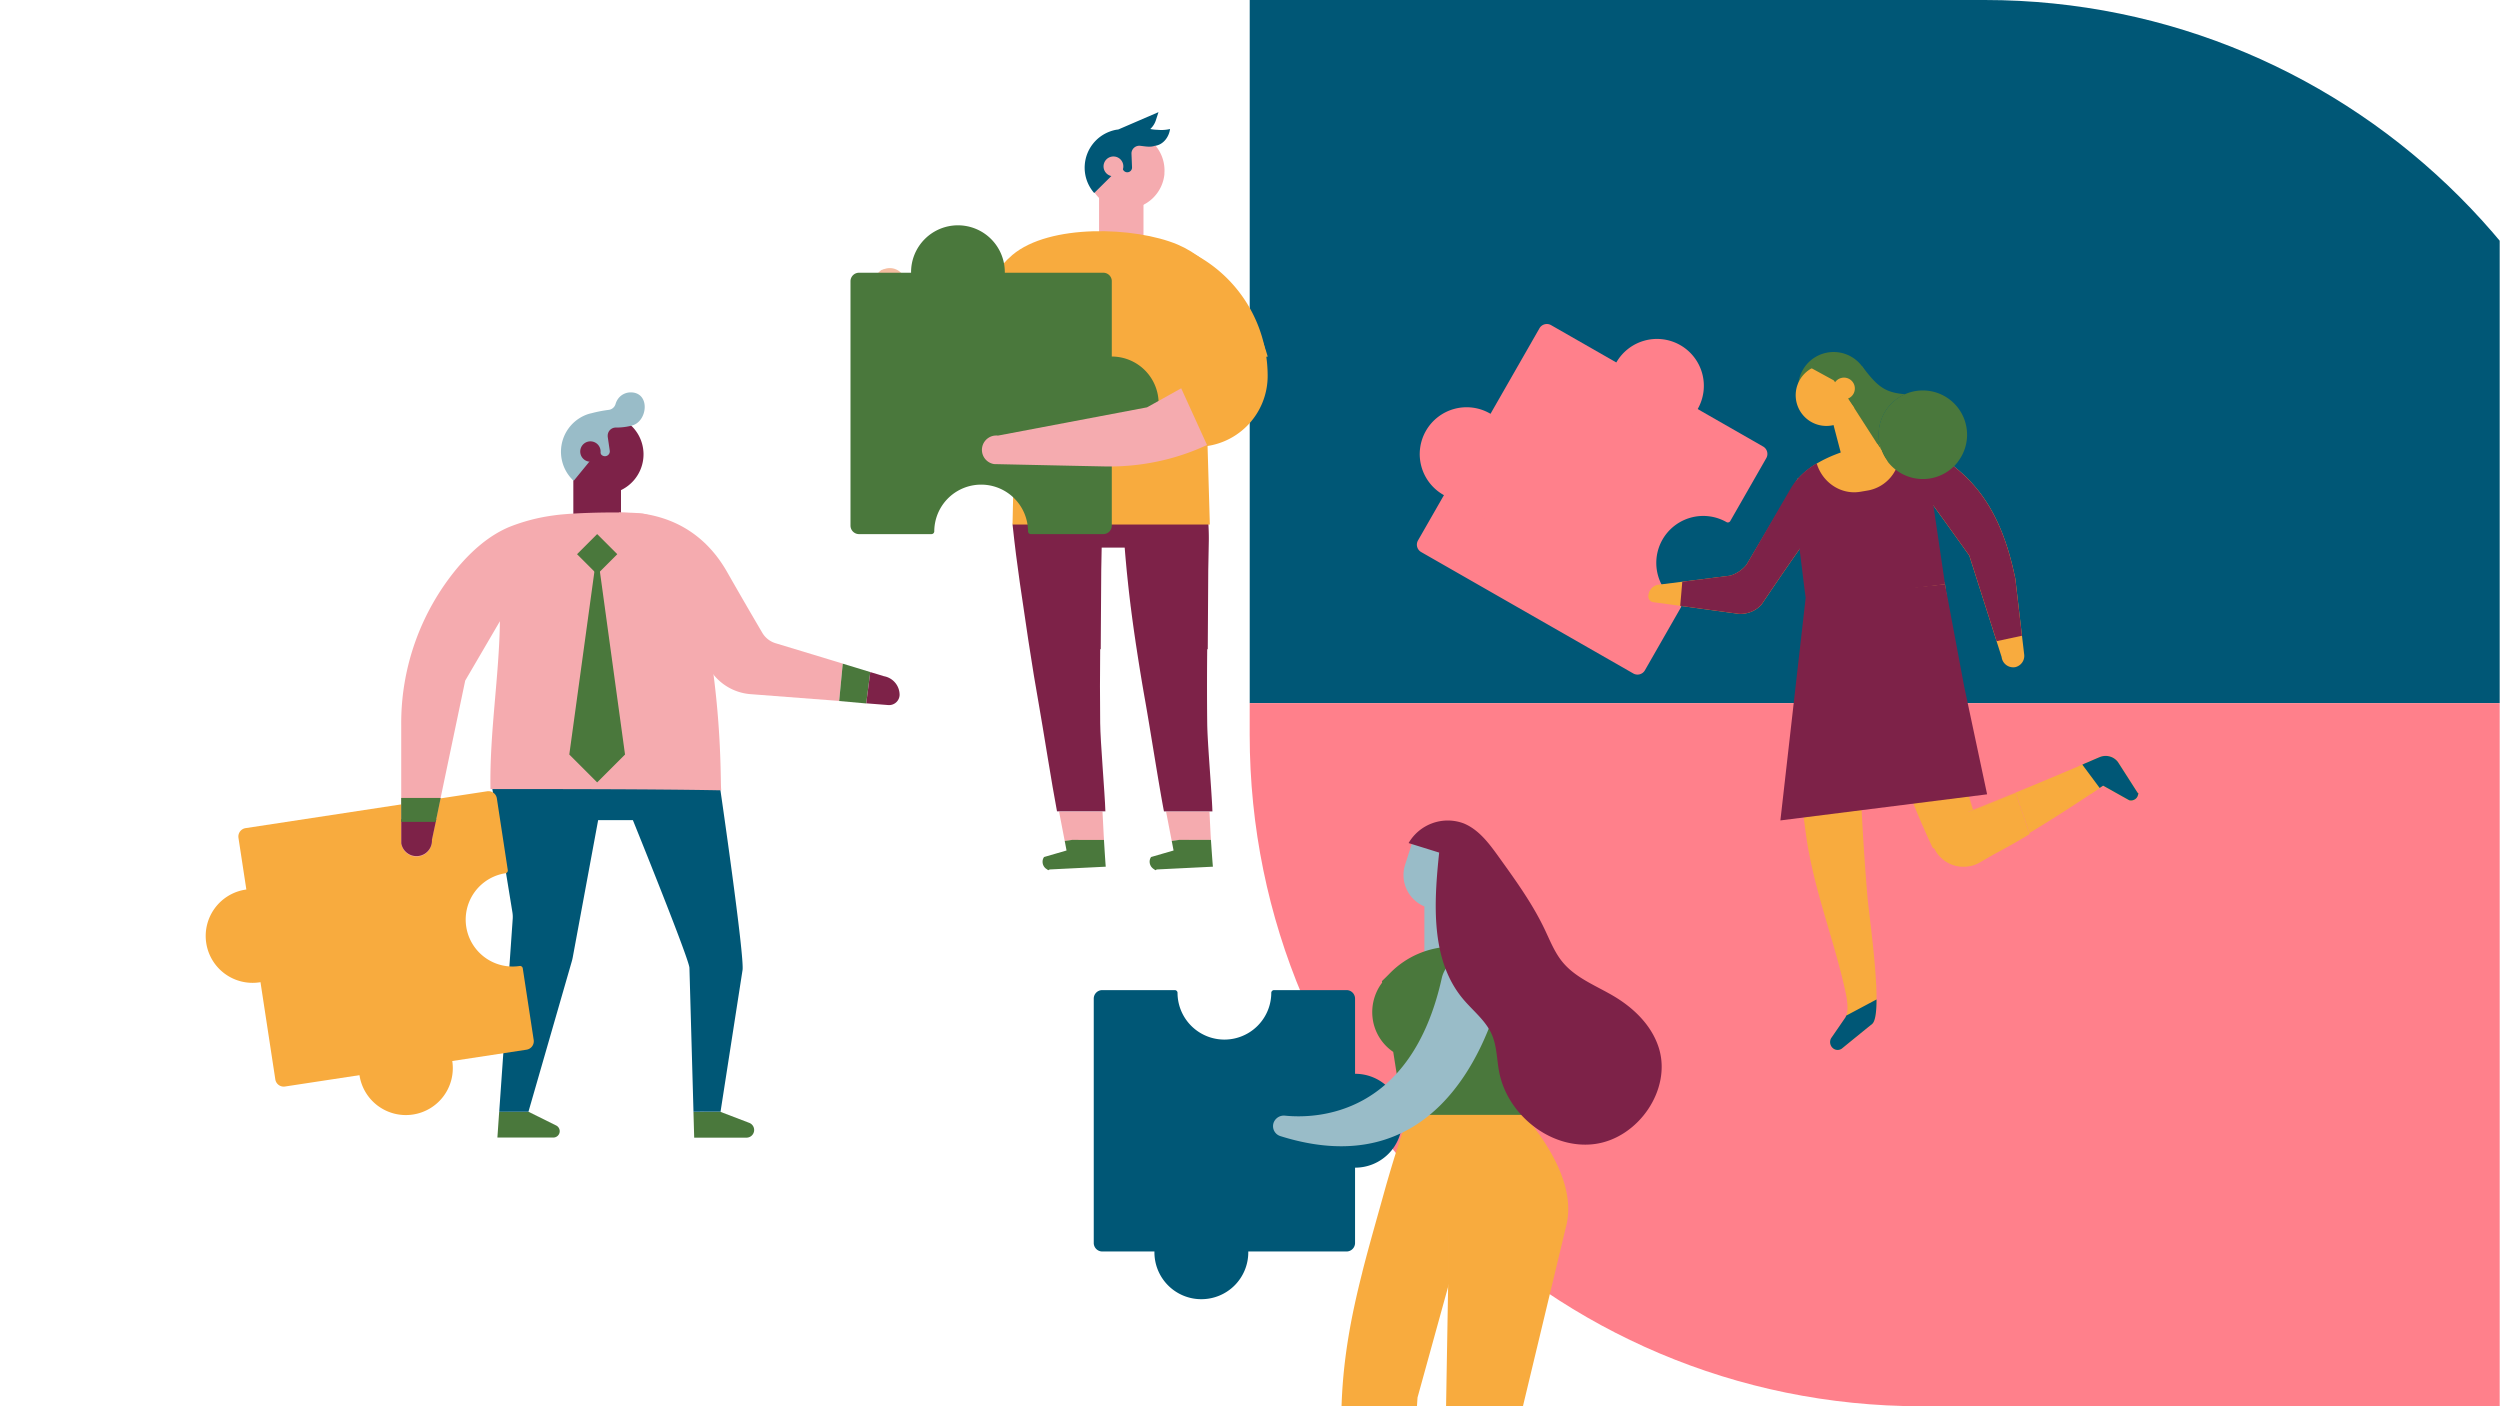
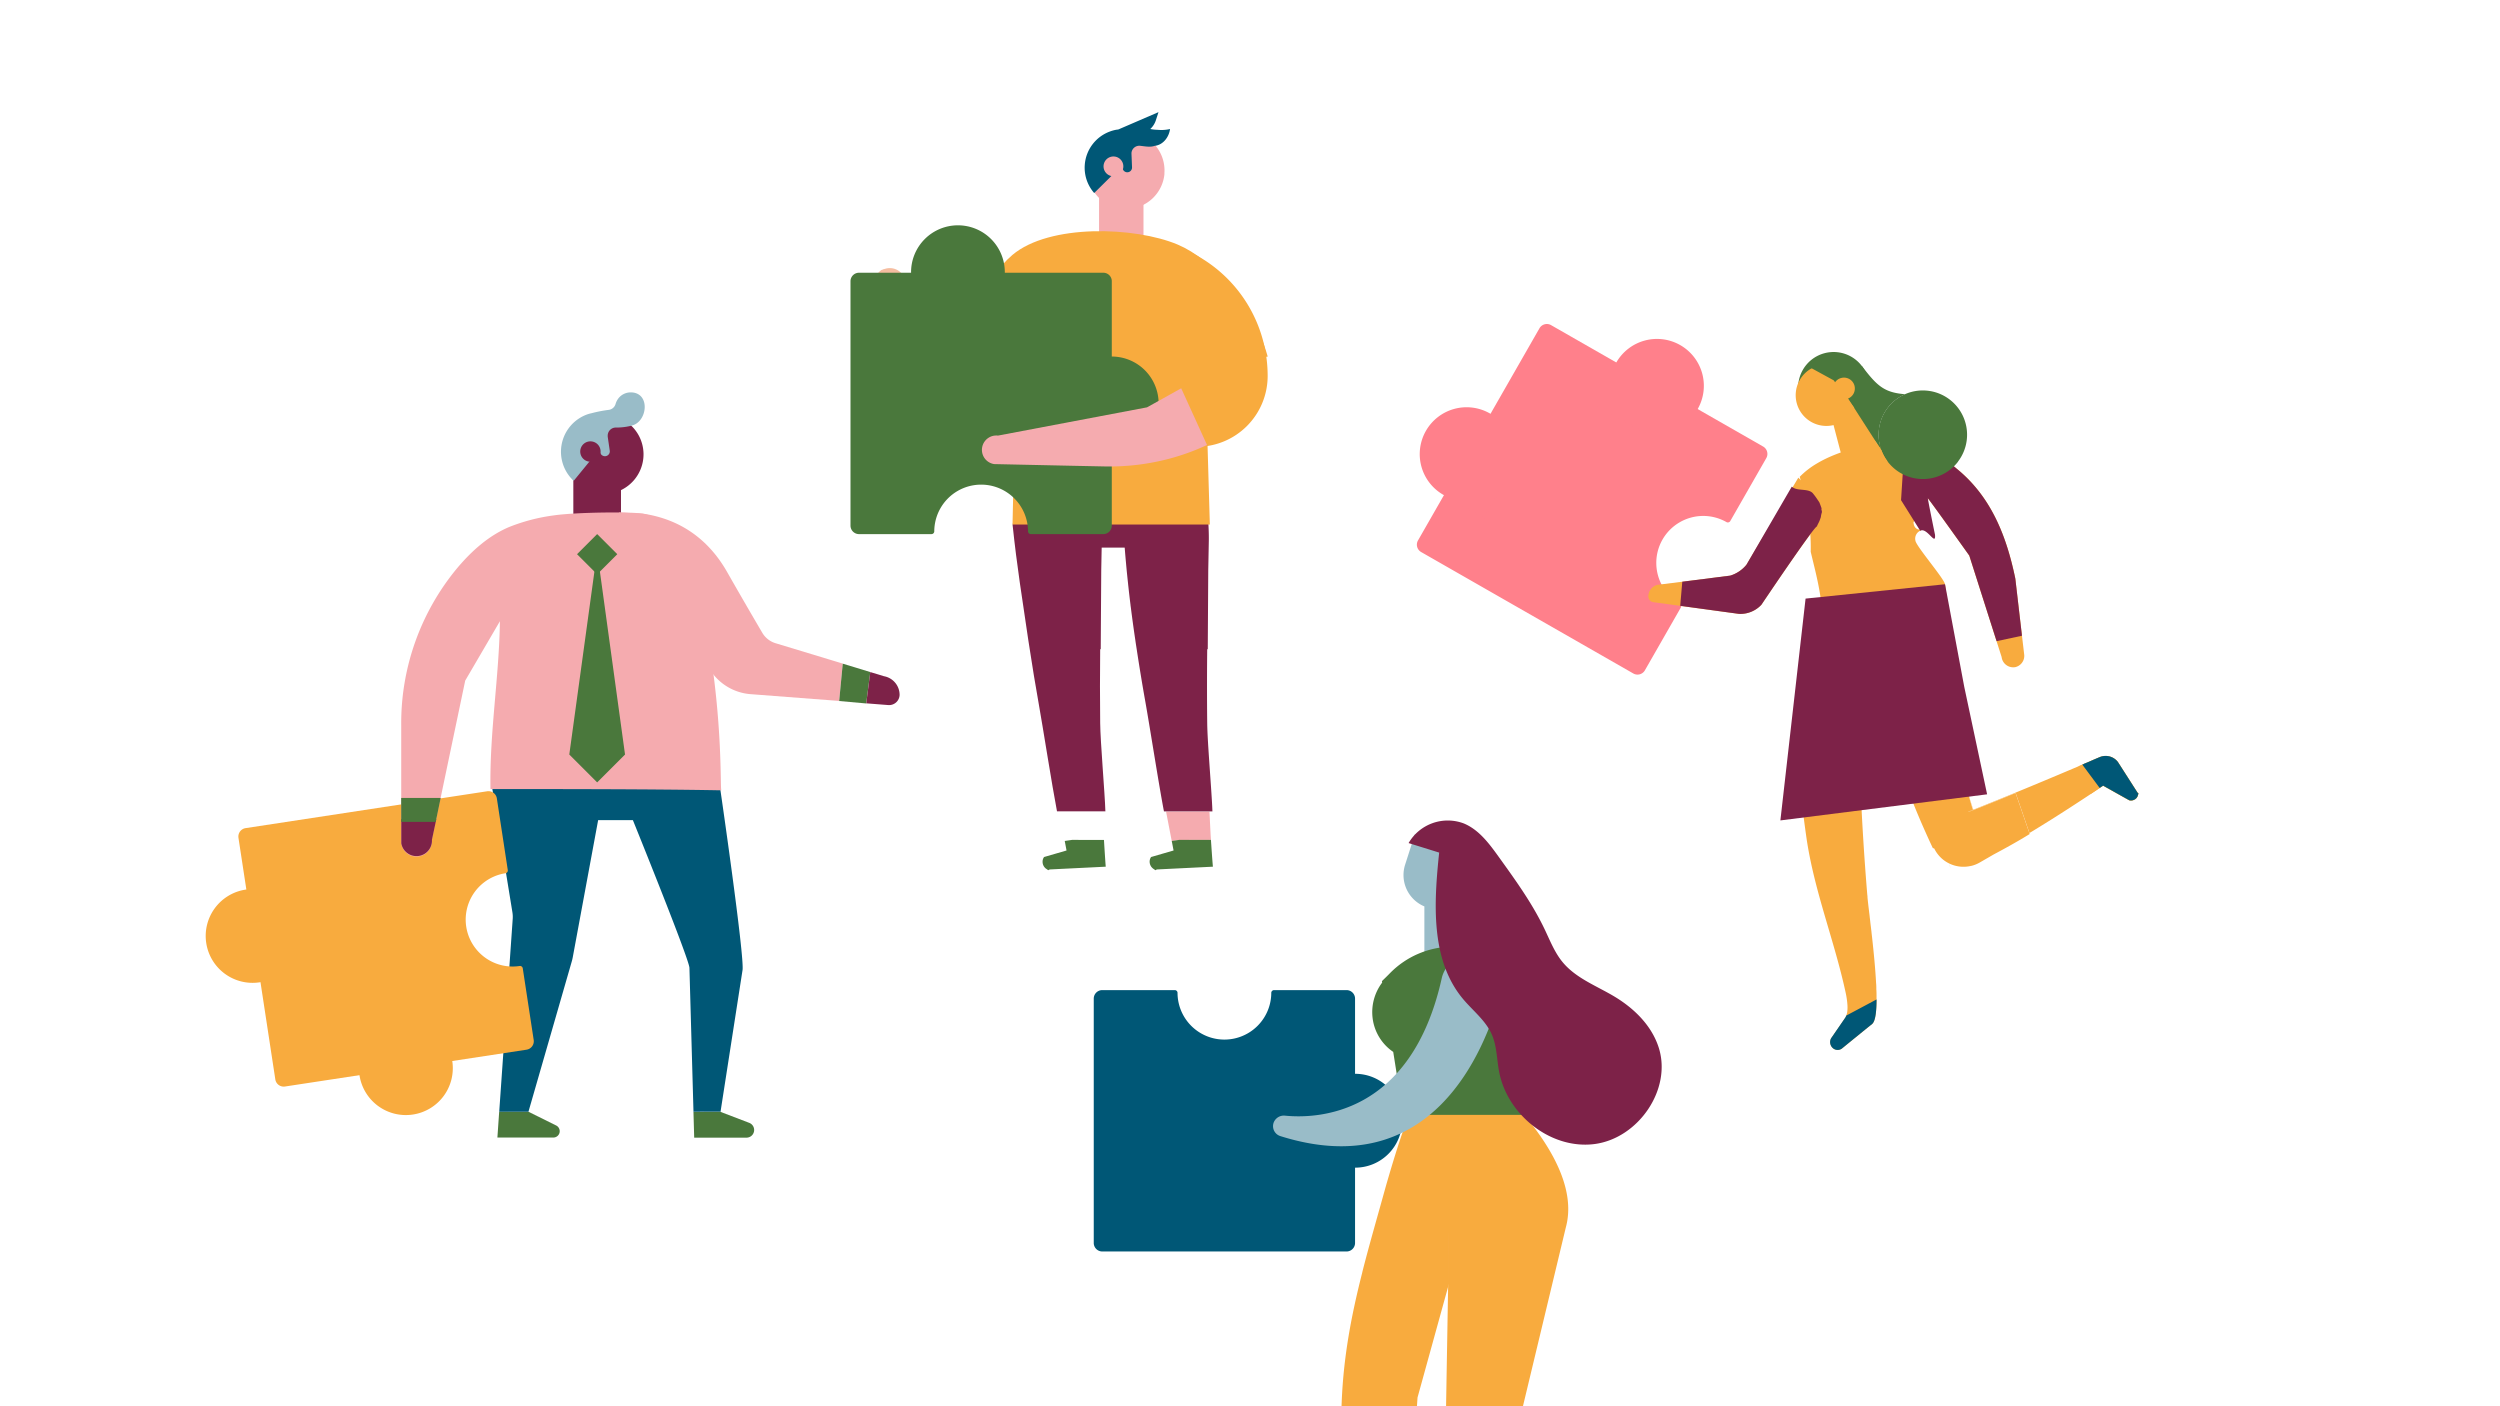
<svg xmlns="http://www.w3.org/2000/svg" id="Layer_1" data-name="Layer 1" viewBox="0 0 960 540">
  <defs>
    <style>.cls-1{fill:none;}.cls-2{clip-path:url(#clip-path);}.cls-3{clip-path:url(#clip-path-2);}.cls-4{fill:#005776;}.cls-5{fill:#ff808b;}.cls-6{fill:#4a783c;}.cls-7{fill:#7d2248;}.cls-8{fill:#99bcc8;}.cls-9{fill:#f5abaf;}.cls-10{fill:#f8ab3e;}.cls-11{fill:#ffacea;}.cls-12{fill:#f5bda0;}</style>
    <clipPath id="clip-path">
      <rect class="cls-1" x="0.26" width="959.62" height="540" />
    </clipPath>
    <clipPath id="clip-path-2">
-       <rect class="cls-1" x="479.88" width="480" height="540" />
-     </clipPath>
+       </clipPath>
  </defs>
  <g class="cls-2">
    <g class="cls-3">
      <path class="cls-4" d="M479.89,270V0H762.08c142.41,0,257.86,115.44,257.86,257.85V270Z" />
-       <path class="cls-5" d="M1019.94,270V540H737.74c-142.41,0-257.86-115.45-257.86-257.86V270Z" />
    </g>
    <path class="cls-6" d="M202.92,426.9h0l.15.08,10.49,5.2a2.46,2.46,0,0,1,1.37,2.19,2.4,2.4,0,0,1-.72,1.73,2.43,2.43,0,0,1-1.72.72H191l.68-9.84v-.09" />
    <path class="cls-6" d="M276.72,426.9l0,.12.12,0,10.88,4.16a2.94,2.94,0,0,1-1.05,5.68H266.57l-.28-9.84v-.09" />
    <path class="cls-4" d="M266.29,426.9v-.26l-1.55-55c-.1-3.38-21.72-56.72-21.72-56.72H229.69l-9.77,52.77c-.1.5-.21,1-.36,1.5L203,426.64l-.08.26h-11.2v-.26l5.16-73.76a11.31,11.31,0,0,0-.12-2.6l-8-49.17,87.61.4s9.69,66.43,8.75,71.1l-8.39,54,0,.26Z" />
    <rect class="cls-7" x="220.16" y="179.48" width="18.3" height="18.27" />
    <path class="cls-7" d="M247.11,174.12A15.26,15.26,0,0,1,223.17,187a13.5,13.5,0,0,1-1.9-1.58,15.24,15.24,0,0,1,3.81-24.61,14.83,14.83,0,0,1,2.62-1h0a15.68,15.68,0,0,1,3.77-.56c.32,0,.64,0,1,0a15.09,15.09,0,0,1,7.39,2.25A15.24,15.24,0,0,1,247.11,174.12Z" />
    <path class="cls-8" d="M242.5,150.68a6,6,0,0,0-5,2.25,6.53,6.53,0,0,0-1.13,2.23,3.14,3.14,0,0,1-2.62,2.23,50.44,50.44,0,0,0-6.63,1.29l-.62.14,0,0a14.46,14.46,0,0,0-2.63,1,15.24,15.24,0,0,0-3.81,24.6,1.6,1.6,0,0,0,.24.22l9.64-11.8.52,1s0,.11.06.11l.1.2a1.87,1.87,0,0,0,3.52-1.13l-.78-5.34v-.32a3.11,3.11,0,0,1,3-3.18,23.83,23.83,0,0,0,5.86-.65,2.82,2.82,0,0,0,.3-.09C248.63,162.06,249.86,151,242.5,150.68Z" />
    <path class="cls-7" d="M230.63,173.3a3.91,3.91,0,1,1-4-3.82A3.91,3.91,0,0,1,230.63,173.3Z" />
    <path class="cls-9" d="M270.81,253.49l-.06-.16-33.12-56.55,9.46.49c14.22,2.17,25,9.86,32.12,22.37,5.12,9,10.73,18.63,13.52,23.36a8.91,8.91,0,0,0,5.1,4l25.79,7.82-1.38,14.34-33.86-2.59A20.26,20.26,0,0,1,270.81,253.49Z" />
    <polygon class="cls-6" points="322.24 269.19 323.62 254.85 334.19 258.07 332.63 270.13 322.24 269.19" />
    <path class="cls-7" d="M334.19,258.07l5.26,1.6a7.3,7.3,0,0,1,6,7.18v0a4.05,4.05,0,0,1-4.44,3.89l-8.37-.66Z" />
    <path class="cls-10" d="M94.31,318l92.76-14.15a3.26,3.26,0,0,1,3.72,2.74l4.2,27.52a1.08,1.08,0,0,1-.86,1.21,18,18,0,0,0,5.43,35.62,1.06,1.06,0,0,1,1.18.89l4.2,27.52a3.28,3.28,0,0,1-2.74,3.73l-92.76,14.14a3.26,3.26,0,0,1-3.72-2.74L91.57,321.73A3.28,3.28,0,0,1,94.31,318Z" />
    <path class="cls-10" d="M97,341.33h0a18,18,0,0,1,18,18v18a0,0,0,0,1,0,0H79a0,0,0,0,1,0,0v-18A18,18,0,0,1,97,341.33Z" transform="translate(-243.61 509.47) rotate(-98.67)" />
    <path class="cls-10" d="M155.82,392.11h0a18,18,0,0,1,18,18v18a0,0,0,0,1,0,0H137.78a0,0,0,0,1,0,0v-18A18,18,0,0,1,155.82,392.11Z" transform="translate(371.7 792.12) rotate(171.33)" />
    <path class="cls-9" d="M465,322.52c.21,3.43.43,6.87.68,10.28h0c-.3-4-.57-8.08-.8-12.14-.17-3-.31-6-.45-9H447.77q1.11,5.65,2.18,11.31h0l2.79-.41Z" />
    <path class="cls-11" d="M442,329.09l8.62-2.5h0l-8.63,2.5a5.08,5.08,0,0,0-.3.52,3.22,3.22,0,0,0-.28,1.29,3.32,3.32,0,0,1,.29-1.3A2.62,2.62,0,0,1,442,329.09Z" />
    <path class="cls-11" d="M442.47,333.3a3.07,3.07,0,0,1-.78-1.12,3.17,3.17,0,0,0,.77,1.12,3.56,3.56,0,0,0,.53.41,2.26,2.26,0,0,1,.38.27,2.26,2.26,0,0,0-.38-.27A2.93,2.93,0,0,1,442.47,333.3Z" />
    <path class="cls-7" d="M465.57,311.62c-.22-7.14-1.95-26.79-2-34q-.15-14.1,0-28.32h.21l.19-30.42c.08-3.66.14-7.33.21-11,.16-8.66-1.38-17.29-1.25-25.9a29.57,29.57,0,0,0-3.4.24c-1.36.12-2.72.29-4.07.51-.19,0-2.44.62-2.37.55-1.81.6-3.55,1.32-5.32,2.09l-.41.16-.38.28c-.7.5-1.45.93-2.16,1.42-4.42,3-8.57,6.37-12.79,9.63.08.39.14.78.18,1.15a14.12,14.12,0,0,1-.75,5.81c0,.46,0,.92.08,1.38.06.8.11,1.6.16,2.39q.28,4.31.69,8.63c.23,2.61.5,5.22.78,7.83.05.5.1,1,.16,1.52.25,2.27.51,4.53.8,6.81,0,.26.07.53.1.8q.78,6.25,1.71,12.46c.17,1.22.36,2.43.55,3.65h0q1.56,10.28,3.38,20.51c1.74,9.78,5.2,32,7.09,41.79h18.64Z" />
    <path class="cls-6" d="M465,322.52H452.74l-2.79.41h0c.24,1.22.46,2.44.7,3.66h0l-8.62,2.5a2.62,2.62,0,0,0-.3.51,3.22,3.22,0,0,0,0,2.58,3.07,3.07,0,0,0,.78,1.12,2.93,2.93,0,0,0,.52.41,2.26,2.26,0,0,1,.38.27c.32.27.08.23.84-.11l21.5-1.06h0C465.46,329.39,465.24,326,465,322.52Z" />
-     <path class="cls-9" d="M423.82,320.66c-.17-3-.32-6-.46-9H406.68q1.1,5.65,2.18,11.31h0l2.79-.41h12.29c.21,3.43.42,6.87.68,10.28h0C424.32,328.78,424.05,324.72,423.82,320.66Z" />
    <path class="cls-11" d="M400.93,329.09l8.62-2.5h0l-8.62,2.5a2.94,2.94,0,0,0-.3.52,3.18,3.18,0,0,0-.28,1.31,3,3,0,0,1,.58-1.83Z" />
    <path class="cls-11" d="M401.37,333.3a3.17,3.17,0,0,1-.77-1.12,3,3,0,0,0,.77,1.12,3.11,3.11,0,0,0,.53.41,2.45,2.45,0,0,1,.39.27,2.45,2.45,0,0,0-.39-.27A2.68,2.68,0,0,1,401.37,333.3Z" />
    <path class="cls-7" d="M424.47,311.62c-.21-7.14-1.94-26.79-2-34q-.16-14.1,0-28.32h.21l.2-30.42.21-11q.24-13,.45-25.92c-1.7,0-3.41.11-5.1.26q-2.06.18-4.08.51c-.18,0-2.43.62-2.36.55-1.82.6-3.56,1.32-5.32,2.09l-.41.16-.38.28c-.71.5-1.45.93-2.16,1.42-4.42,3-7.76-2.17-12,1.08.08.39-2.93,12.92-2.89,13.3,1.67,15.91,3.67,28.14,6,44,.18,1.22.37,2.43.57,3.65q1.56,10.28,3.38,20.51c1.74,9.78,5.21,32,7.1,41.79h18.63Z" />
    <path class="cls-6" d="M411.65,322.52l-2.79.41h0l.69,3.66h0l-8.62,2.5a3,3,0,0,0-.58,1.83,3.28,3.28,0,0,0,1,2.38,2.68,2.68,0,0,0,.53.41,2.45,2.45,0,0,1,.39.27c.3.27.07.23.83-.11l21.5-1.06h0c-.26-3.41-.47-6.85-.68-10.28Z" />
    <rect class="cls-7" x="406.63" y="185.4" width="47.45" height="24.88" />
    <polygon class="cls-9" points="439.1 70.13 439.1 92.94 422.04 92.94 422.04 75.91 439.1 70.13" />
    <path class="cls-10" d="M388.81,201.43h75.77L462.8,140.2l24-3.27c-3.27-11.59-8.23-19.19-16.11-28.5-5.33-6.27-11.4-11.54-18.52-14.54-16.35-6.87-49.18-8-63.4,4-11,9.29-15,25.56-20.56,39.09h22Z" />
    <path class="cls-12" d="M368.21,136.93l0,0L347,106.1a6.07,6.07,0,0,0-7.07-2.89l-.58.17c-1,.27,1-.36,0,0-.45.16-.73.25-.94.31a1.31,1.31,0,0,1-.2.18l0,0a6.12,6.12,0,0,0-1.86,7.41l24.05,51.27a7.2,7.2,0,0,0,12.05,1.55L390.23,137Z" />
    <path class="cls-9" d="M447.16,66.66a14.81,14.81,0,0,1-24.41,10,13.67,13.67,0,0,1-1.68-1.72,14.8,14.8,0,0,1,6.18-23.37,14.12,14.12,0,0,1,2.64-.72h0a15.61,15.61,0,0,1,3.69-.15c.31,0,.63.06.94.11a14.78,14.78,0,0,1,12.6,15.86Z" />
    <path class="cls-4" d="M416.56,63.18a14.78,14.78,0,0,1,9.59-12.66,13.72,13.72,0,0,1,2.64-.72h0l.61-.07a48.75,48.75,0,0,1,6.54-.57,3.27,3.27,0,0,0,2-.86q.5.23,1,.42a16.21,16.21,0,0,0,5.6,1.13,14.49,14.49,0,0,0,4.75-.31c-.37,3-2.54,6-5.69,6.44,0,0,0,0-.14,0-1.77.67-3.9.18-5.72,0a3,3,0,0,0-3.25,2.75l0,.32.21,5.23a1.82,1.82,0,0,1-3.51.73l-.08-.2s0-.11,0-.11l-.4-1L420.17,74.12c-.06-.07-.14-.15-.2-.23A14.74,14.74,0,0,1,416.56,63.18Z" />
    <path class="cls-4" d="M443.64,56l-.14,0C443.21,56.22,443.57,56,443.64,56Z" />
    <path class="cls-9" d="M431.35,64.19a3.8,3.8,0,1,1-3.48-4.09A3.8,3.8,0,0,1,431.35,64.19Z" />
    <path class="cls-4" d="M429.43,49.72l15.43-6.66-1,3.1a7.85,7.85,0,0,1-9.95,5.06Z" />
    <path class="cls-10" d="M430.57,91.25l5.8.27a52.9,52.9,0,0,1,50.41,52.84h0a27.21,27.21,0,0,1-27.21,27.21h-15.7Z" />
    <path class="cls-6" d="M326.59,108v93.83a3.27,3.27,0,0,0,3.27,3.27H357.7a1.08,1.08,0,0,0,1.06-1,18,18,0,0,1,36,0,1.08,1.08,0,0,0,1.06,1h27.84a3.27,3.27,0,0,0,3.27-3.27V108a3.26,3.26,0,0,0-3.27-3.27H329.86A3.27,3.27,0,0,0,326.59,108Z" />
    <path class="cls-6" d="M349.86,86.44h36.09a0,0,0,0,1,0,0v18a18,18,0,0,1-18,18h0a18,18,0,0,1-18-18v-18A0,0,0,0,1,349.86,86.44Z" transform="translate(735.8 208.96) rotate(-180)" />
    <path class="cls-6" d="M408.92,136.9H445a0,0,0,0,1,0,0v18a18,18,0,0,1-18,18h0a18,18,0,0,1-18-18v-18A0,0,0,0,1,408.92,136.9Z" transform="translate(272.01 581.91) rotate(-90)" />
    <path class="cls-9" d="M453.58,149.1l-4.32,2.42-8.81,4.9-57.23,10.85a5.52,5.52,0,0,0-1.47,10.94l29.76.64,12.55.26a89.88,89.88,0,0,0,24.72-2.91,87.07,87.07,0,0,0,14.72-5.32Z" />
    <path class="cls-5" d="M545.75,212l81.43,46.61a3.26,3.26,0,0,0,4.46-1.21l13.83-24.16a1.07,1.07,0,0,0-.37-1.43A18,18,0,0,1,663,200.5a1.07,1.07,0,0,0,1.42-.41l13.83-24.16a3.27,3.27,0,0,0-1.21-4.46l-81.43-46.62a3.27,3.27,0,0,0-4.46,1.22L544.53,207.5A3.27,3.27,0,0,0,545.75,212Z" />
    <path class="cls-5" d="M545.14,156.3h36.09a0,0,0,0,1,0,0v18a18,18,0,0,1-18,18h0a18,18,0,0,1-18-18v-18a0,0,0,0,1,0,0Z" transform="translate(994.27 -227.82) rotate(119.79)" />
    <path class="cls-5" d="M618.28,130.11h36.09a0,0,0,0,1,0,0v18a18,18,0,0,1-18,18h0a18,18,0,0,1-18-18v-18A0,0,0,0,1,618.28,130.11Z" transform="translate(1114.97 592.85) rotate(-150.21)" />
    <path class="cls-10" d="M634.93,231.24l10.27,1.4,22.59,3.09a11.06,11.06,0,0,0,8.58-3.5S696,203,697.65,202.17l.11-.16s0,0,0-.06c.25-.57.57-1.14.83-1.71s.48-1.29.62-1.67a8,8,0,0,1,.39-1.8c0-.23,0-.48,0-.69a.21.21,0,0,1,0-.08c-.07.18-.21,0-.13-.84-.25-.72-.5-1.42-.78-2.12l-.08-.17a7.06,7.06,0,0,1-.41-.65s0,0,0,.06l-.21-.33a29.61,29.61,0,0,0-1.79-2.45,66.31,66.31,0,0,0-5.65-6.07l-19.92,33.46a12.85,12.85,0,0,1-6.22,4.17L646,223.38l-9.5,1.19a4.65,4.65,0,0,0-3.32,3.06s0,0,0,.06C632.56,229.5,633.35,231.07,634.93,231.24Z" />
    <path class="cls-10" d="M697.06,259c3.76-.54,7.6-.74,11.48-1,4.75-.29,9.47-.56,14.22-.79l7-1.46c.05.39.13.78.18,1.18,4.86-.17,9.71-.26,14.58-.26l.65,0c2.23-.75,4.43-1.56,6.58-2.44-1.89-10.05-3.55-20-4.87-29.87-.28-2.12-11.09-14.61-11.36-16.75a3.36,3.36,0,0,1,1.83-3.8c2.62-1.44-2.19,1.4-2.58-3.26,0,0,5.32-9.48,5.53-9.21,2,2.48,15.9,22,15.9,22l8.14,25.54,2.34,7.33,1.94,6.07a4.49,4.49,0,0,0,5.25,3.9,2.23,2.23,0,0,0,.44-.13,4.44,4.44,0,0,0,3-4.52l-.87-7.41-2.55-21.93c-3.45-16.69-9.43-31.49-22.36-42.09-4.65-3.83-7.53-7.33-12.47-8.91-.51-.17-1.06-.3-1.64-.43a36.54,36.54,0,0,0-6-.74c-.53,0-1.07-.05-1.61-.05-10.23-.19-23,2.57-32.11,8a31.4,31.4,0,0,0-6.6,5.12c2.61,9.39,4.46,19.13,4.21,28.79,1.29,5.42,2.72,10.81,3.6,16.37,1.6,10.09-3.36,21.06-1.88,29.88C697,258.38,697,258.66,697.06,259Z" />
-     <path class="cls-7" d="M693.55,230.92l1.72-.21,51.62-6.35-7.84-53.15a15.25,15.25,0,0,0-1.65-.44,39.53,39.53,0,0,0-7.65-.79l-.26,4.34a14.87,14.87,0,0,1-12.07,14l-3,.51c-7.35,1.27-14.56-3.4-16.81-10.9h0a28,28,0,0,0-8.3,7.14c-.43.58-.84,1.17-1.22,1.78l4.92,40Z" />
    <path class="cls-7" d="M730,192.06l7.36,11.74c2.62-1.44,6.07,6.2,5.68,1.54,0,0-2.94-14.28-2.73-14,2,2.48,15.9,22,15.9,22l8.14,25.54,2.34,7.33,9.74-2.09-2.55-21.93c-3.45-16.69-9.43-31.49-22.36-42.09-4.65-3.83-7.53-7.33-12.47-8.91-.51-.17-1.06-.3-1.64-.43a36.54,36.54,0,0,0-6-.74Z" />
    <path class="cls-10" d="M755.87,311.66l.06.09,1.75-.69.09,0c5.58-2.2,11-4.41,16.24-6.57l5.3,15.39q9.33-5.64,19.27-12.17c1.38-.9,2.76-1.8,4.15-2.73,1.17-.77,2.34-1.56,3.54-2.37l1.33-.88,10,5.6a2.72,2.72,0,0,0,2.15-.32.27.27,0,0,0,.14-.08,2.58,2.58,0,0,0,1.08-1.55c.2-.83.42-.36-.18-1l-7.51-11.73a5.92,5.92,0,0,0-7.11-1.83c-.74.3-1.45.62-2.2.93-1.11.49-2.23,1-3.34,1.43l-1,.45-1.44.61-3.69,1.56c-12,5.08-24.27,10.17-36.75,15.13l-1.56-4.83,0-.06q-4.6-14.34-8.73-28.76c3.22,11.43,6.68,22.75,10.22,33.67h0C757.07,311.2,756.47,311.42,755.87,311.66Z" />
    <path class="cls-10" d="M749,333.49c-.16-.63-.32-1.27-.45-1.93h0C748.64,332.22,748.8,332.86,749,333.49Z" />
    <path class="cls-10" d="M756.92,332.49l.11,0C756.61,332.66,756.53,332.69,756.92,332.49Z" />
    <path class="cls-10" d="M722.92,271.48c.18-.28.34-.57.5-.86,0-.07.09-.14.13-.22a9.57,9.57,0,0,0,.47-1l0-.09a10.35,10.35,0,0,0,.62-2.37h0l5.29-1.27c4.46-1.06,8.94-2.15,13.38-3.34,1.14,4.38,3.36,6.56,4.59,10.93,3.37,12,6,26.22,9.71,37.73h0l-1.76.7.06.09,1.74-.69.09,0c5.58-2.21,11-4.41,16.24-6.58l5.3,15.39.12.36c-4.12,2.58-9.4,5.5-13.84,7.86v0l-5.37,3.1a12.31,12.31,0,0,1-3.2,1.28l-.11,0a12.51,12.51,0,0,1-8.4-.93h0a12.36,12.36,0,0,1-5.72-5.73h0l-.57-.21q-1.51-3.18-2.94-6.41A274.84,274.84,0,0,1,722.92,271.48Z" />
    <path class="cls-10" d="M798.18,294.24l4.55,10.7c1.17-.77,2.34-1.56,3.54-2.37l1.33-.88,10,5.6a2.72,2.72,0,0,0,2.15-.32.27.27,0,0,0,.14-.08,2.58,2.58,0,0,0,1.08-1.55c.2-.83.42-.36-.18-1l-7.51-11.73a5.92,5.92,0,0,0-7.11-1.83c-.74.3-1.45.62-2.2.93-1.11.49-2.23,1-3.34,1.43l-1,.45Z" />
    <path class="cls-10" d="M704.24,402.79a2.77,2.77,0,0,0,3-.11s8-6.53,11.64-9.46c.91-.73,1.4-2.86,1.6-5.85.08-1.09.11-2.29.11-3.58v-1.05c0-.92,0-1.9-.08-2.9,0-.76,0-1.53-.09-2.32-.29-5.53-.9-11.76-1.52-17.36-.1-.86-.2-1.71-.28-2.55-.07-.57-.14-1.12-.2-1.66-.09-.73-.18-1.44-.25-2.13s-.17-1.36-.23-2-.16-1.26-.22-1.84c-.28-2.31-.49-4.17-.6-5.32,0-.29,0-.6-.07-.92-1-11.91-2.83-37.41-3-57.82,0-.37.1-.71.16-1v-.24a.55.55,0,0,1-.17,0c0-9.32.27-17.45,1.2-22.56l-11.7,10.18c-.88-.24-1.25-.05-1.28.37-4,1.27-8.14,4-12.17,4.75-2.51.51,3.24,42.28,3.83,45.9,3.19,20,10.52,38.09,14.76,57.63a31.76,31.76,0,0,1,.74,5.05,13.52,13.52,0,0,1,0,1.69,7.79,7.79,0,0,1-.46,2.36,3.59,3.59,0,0,1-.32.72l-5.35,7.78a2.49,2.49,0,0,0-.4.86A3.08,3.08,0,0,0,704.24,402.79Z" />
    <path class="cls-6" d="M751.88,177.29A17,17,0,0,1,728,180.41a17.12,17.12,0,0,1-5.5-7.38c0-.11-.09-.21-.13-.32a17,17,0,1,1,29.47,4.58Z" />
    <path class="cls-6" d="M697.5,160.7a13.62,13.62,0,1,0-5.29-18.53A13.61,13.61,0,0,0,697.5,160.7Z" />
    <path class="cls-6" d="M731.56,151.38a17,17,0,0,0-9.15,21.33c-.36-.55-.72-1.06-1.06-1.54l-.05-.07c-4.93-6.81-8.54-7.8-17.42-8.65l-1-.09.66-1.19,4.68-8.49,6.71-12.17C720.67,148,723.33,150.74,731.56,151.38Z" />
    <path class="cls-10" d="M690,155a11.79,11.79,0,1,0,8.11-14.57,5.88,5.88,0,0,0-.71.23A11.78,11.78,0,0,0,690,155Z" />
    <path class="cls-6" d="M694.47,140.21a24.65,24.65,0,0,0,3.57-1.66,4.27,4.27,0,0,0,1.92-.12,4.32,4.32,0,0,0,1.21-.54l5.65,1.89a11.77,11.77,0,0,1,7.32,17.78c-.35.71,1.17,2.12.68,2.75l-10.68-14.26-9-4.92c-.36-.23-.71.26-1,0C694.21,141.06,694.36,140.25,694.47,140.21Z" />
    <path class="cls-10" d="M724.87,177.21l-17,.46-4-15.22-.34-1.28-.46-1.75,5.14-6.74.67-.88,12.41,19.3.05.07,1.19,1.86A16.4,16.4,0,0,0,724.87,177.21Z" />
    <path class="cls-10" d="M704.08,150.32a4.17,4.17,0,1,0,2.86-5.15A4.17,4.17,0,0,0,704.08,150.32Z" />
    <polygon class="cls-7" points="763.05 305.02 683.67 315.04 693.34 229.86 746.89 224.35 754.27 263.73 763.05 305.02" />
    <path class="cls-7" d="M645.2,232.64l22.59,3.09a11.06,11.06,0,0,0,8.58-3.5S696,203,697.65,202.17l.11-.16s0,0,0-.06c.25-.57.57-1.14.83-1.71s.48-1.29.62-1.67a8,8,0,0,1,.39-1.8c0-.23,0-.48,0-.69a.21.21,0,0,1,0-.08c-.07.18-.21,0-.13-.84-.25-.72-.5-1.42-.78-2.12l-.08-.17a7.06,7.06,0,0,1-.41-.65s0,0,0,.06l-.21-.33a29.61,29.61,0,0,0-1.79-2.45c-1.75-2.16-6.15-.73-8.15-2.64l-17.42,30a12.85,12.85,0,0,1-6.22,4.17L646,223.38Z" />
    <path class="cls-4" d="M799.62,293.63l6.65,8.94,1.33-.88,10,5.6a2.72,2.72,0,0,0,2.15-.32.27.27,0,0,0,.14-.08,2.58,2.58,0,0,0,1.08-1.55c.2-.83.42-.36-.18-1l-7.51-11.73a5.92,5.92,0,0,0-7.11-1.83c-.74.3-1.45.62-2.2.93-1.11.49-2.23,1-3.34,1.43Z" />
    <path class="cls-4" d="M704.24,402.79a2.77,2.77,0,0,0,3-.11s8-6.53,11.64-9.46c.91-.73,1.4-2.86,1.6-5.85.08-1.09.11-2.29.11-3.58L708.94,390a3.59,3.59,0,0,1-.32.72l-5.35,7.78a2.49,2.49,0,0,0-.4.86A3.08,3.08,0,0,0,704.24,402.79Z" />
    <path class="cls-9" d="M277,303.47h-.9C250.44,303,214,303,188.34,303c-.38-21.74,3.36-43.31,3.62-64.44l-13.32,22.8L171,297.8l-1.8,8.6-1.44,6.9-.25,1.27-.23,1-1.45,6.91a5.92,5.92,0,0,1-11.76,1.35l0-8.26V306.4l0-8.68,0-19.27a93.22,93.22,0,0,1,21.67-60.51c5.7-6.73,12.21-12.39,19.85-15.6a71.35,71.35,0,0,1,16.85-4.4h0c8.72-1.29,30.86-1.51,34.72-.62,23.34,5.36,21.7,30.32,24.62,47C277.63,278.09,276.49,302.67,277,303.47Z" />
    <path class="cls-7" d="M165.86,322.49a5.93,5.93,0,0,1-11.76,1.36l0-9.28h13.45Z" />
    <polygon class="cls-6" points="169.22 306.4 167.79 313.3 167.52 314.57 167.31 315.59 154.07 315.59 154.07 313.12 154.06 306.4 169.22 306.4" />
    <rect class="cls-6" x="223.84" y="207.36" width="10.93" height="10.93" transform="translate(541.94 201.16) rotate(135)" />
    <polygon class="cls-6" points="229.31 300.44 240.01 289.74 229.31 211.79 218.61 289.74 229.31 300.44" />
    <path class="cls-4" d="M420,477.3V383.47a3.27,3.27,0,0,1,3.27-3.27h27.84a1.06,1.06,0,0,1,1.06,1,18,18,0,0,0,36,0,1.08,1.08,0,0,1,1.07-1h27.83a3.27,3.27,0,0,1,3.27,3.27V477.3a3.27,3.27,0,0,1-3.27,3.27H423.25A3.28,3.28,0,0,1,420,477.3Z" />
-     <path class="cls-4" d="M461.29,462.81h0a18,18,0,0,1,18,18v18a0,0,0,0,1,0,0H443.25a0,0,0,0,1,0,0v-18A18,18,0,0,1,461.29,462.81Z" transform="translate(922.59 961.7) rotate(180)" />
    <path class="cls-4" d="M520.35,412.34h0a18,18,0,0,1,18,18v18a0,0,0,0,1,0,0H502.31a0,0,0,0,1,0,0v-18A18,18,0,0,1,520.35,412.34Z" transform="translate(950.74 -89.97) rotate(90)" />
    <path class="cls-10" d="M516.69,641.21h22.64a2.33,2.33,0,0,0,2.26-2.4v-5.17l0-1.55v-.38l-.33-13.09.07-2,2.18-66.4c.25-4.52.51-9,.82-13.57l11.77-42.62h0l9.2-33.29a111.86,111.86,0,0,1,20.89-25.47c-.89-.35-1.78-.72-2.68-1-1.75-.64-3.47-1.23-5.14-1.77l2.5-1.07a65,65,0,0,1-6.73-10.1l-1.45.22c-5.65.86-11.79,1.7-17,2.38-5.65.75-10.25,1.31-12,1.53l-.8.09a1.17,1.17,0,0,0-.23.11c-2.52,1.95-9.77,27.3-10.78,30.88-3.06,11.06-6.08,21.43-8.69,31.7a3.58,3.58,0,0,1-.09.35l0,.08c-4.39,17.26-7.61,34.21-8,53.48-.31,14.43,5.86,43.37,6.76,49.77.54,3.73,2.14,15.08,3.39,24.75.94,7.12,1.68,13.34,1.68,15v.2l-.67.25-4.18,1.55-6.1,2.27a2.62,2.62,0,0,0-1.67,2A2.67,2.67,0,0,0,516.69,641.21Z" />
    <polygon class="cls-11" points="560.58 576.91 555.17 547.24 556.06 494.04 556.32 478.56 556.47 470.39 555.17 547.24 560.58 576.91" />
    <path class="cls-10" d="M555.17,547.24l5.42,29.67,6,32.85,1.26,6.91.81,4.42,2.19,10.62.06.38.05.18H585.3l0-.18v-.38l-.86-15,0-.52-.18-6.39-1.52-54.41a34.46,34.46,0,0,1,.85-10.32l17.68-73.71c3.76-13.71-4.48-28.49-13-39.54l-11.51-14.94-4,4.71L557,439.85l-.52,30.54-.4,23.68h0Z" />
    <path class="cls-8" d="M543.27,320.41c-.47,1.55-2.1,6.64-3.71,11.65a13.05,13.05,0,0,0,7.4,16h0v17.64l33.22,1.84-5.53-31.48-9.23-12.92Z" />
    <path class="cls-6" d="M538.82,428.1,535,403.93a18.37,18.37,0,0,1-7.9-12.83,18.81,18.81,0,0,1,3.65-13.78l-.09-.55c1-1,2.06-2,3.11-3.09a33.94,33.94,0,0,1,23.5-10.16l25.65-.52a10.76,10.76,0,0,1,1,4.24L585,428.1Z" />
    <path class="cls-8" d="M489.07,431.12a4.19,4.19,0,0,1,4.44-2.7c11.92,1.18,48.31.23,60.11-52.73a11.2,11.2,0,0,1,14.57-8.19l.89.31a11.17,11.17,0,0,1,7.16,13.46c-6.1,22.57-26.56,73.26-84.55,55A4,4,0,0,1,489.07,431.12Z" />
    <path class="cls-7" d="M540.9,323.74a17.4,17.4,0,0,1,21.17-7.55c5.77,2.37,9.72,7.67,13.36,12.73,6.47,9,13,18,17.75,28,2.06,4.33,3.83,8.88,6.89,12.57,5.12,6.19,13.07,9.09,19.95,13.23,7.48,4.51,14.12,11,16.86,19.34,5.31,16.1-7.68,35-24.49,37.24s-33.66-11.21-36.75-27.89c-.89-4.75-.84-9.75-2.79-14.18-2.36-5.39-7.29-9.13-11.06-13.64-12.51-15-11.19-36.76-9.15-56.2Z" />
  </g>
</svg>